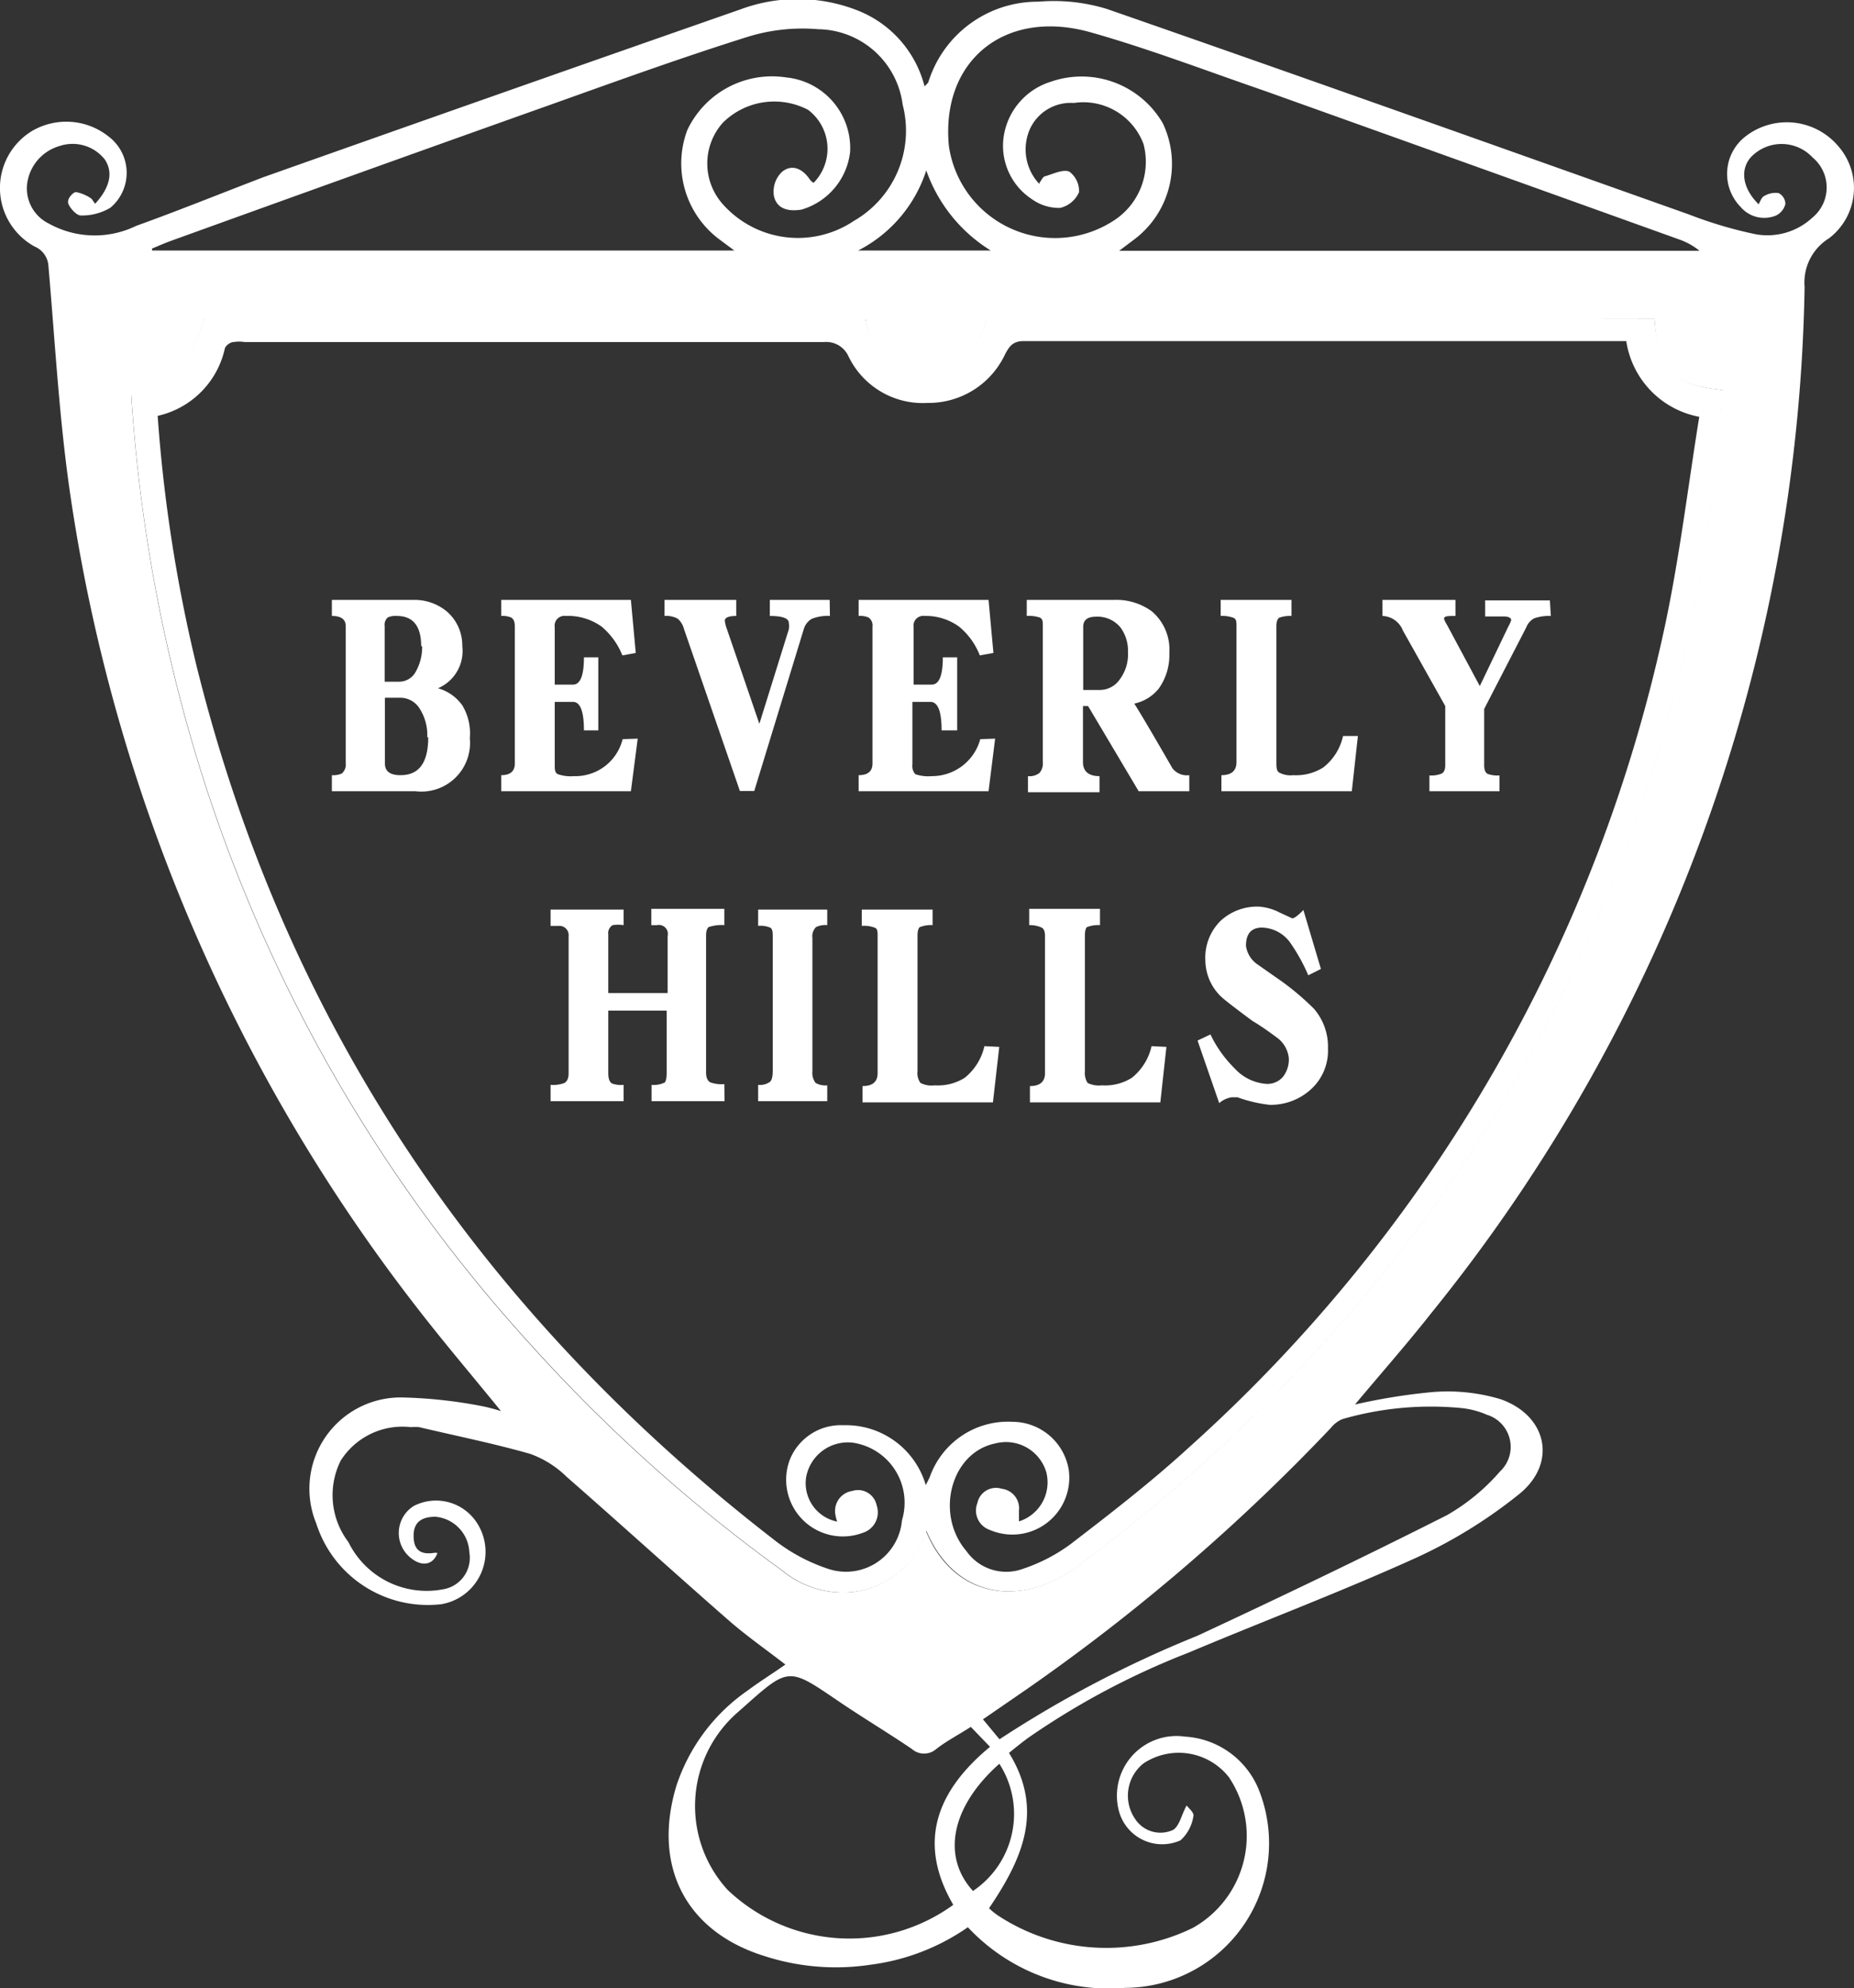
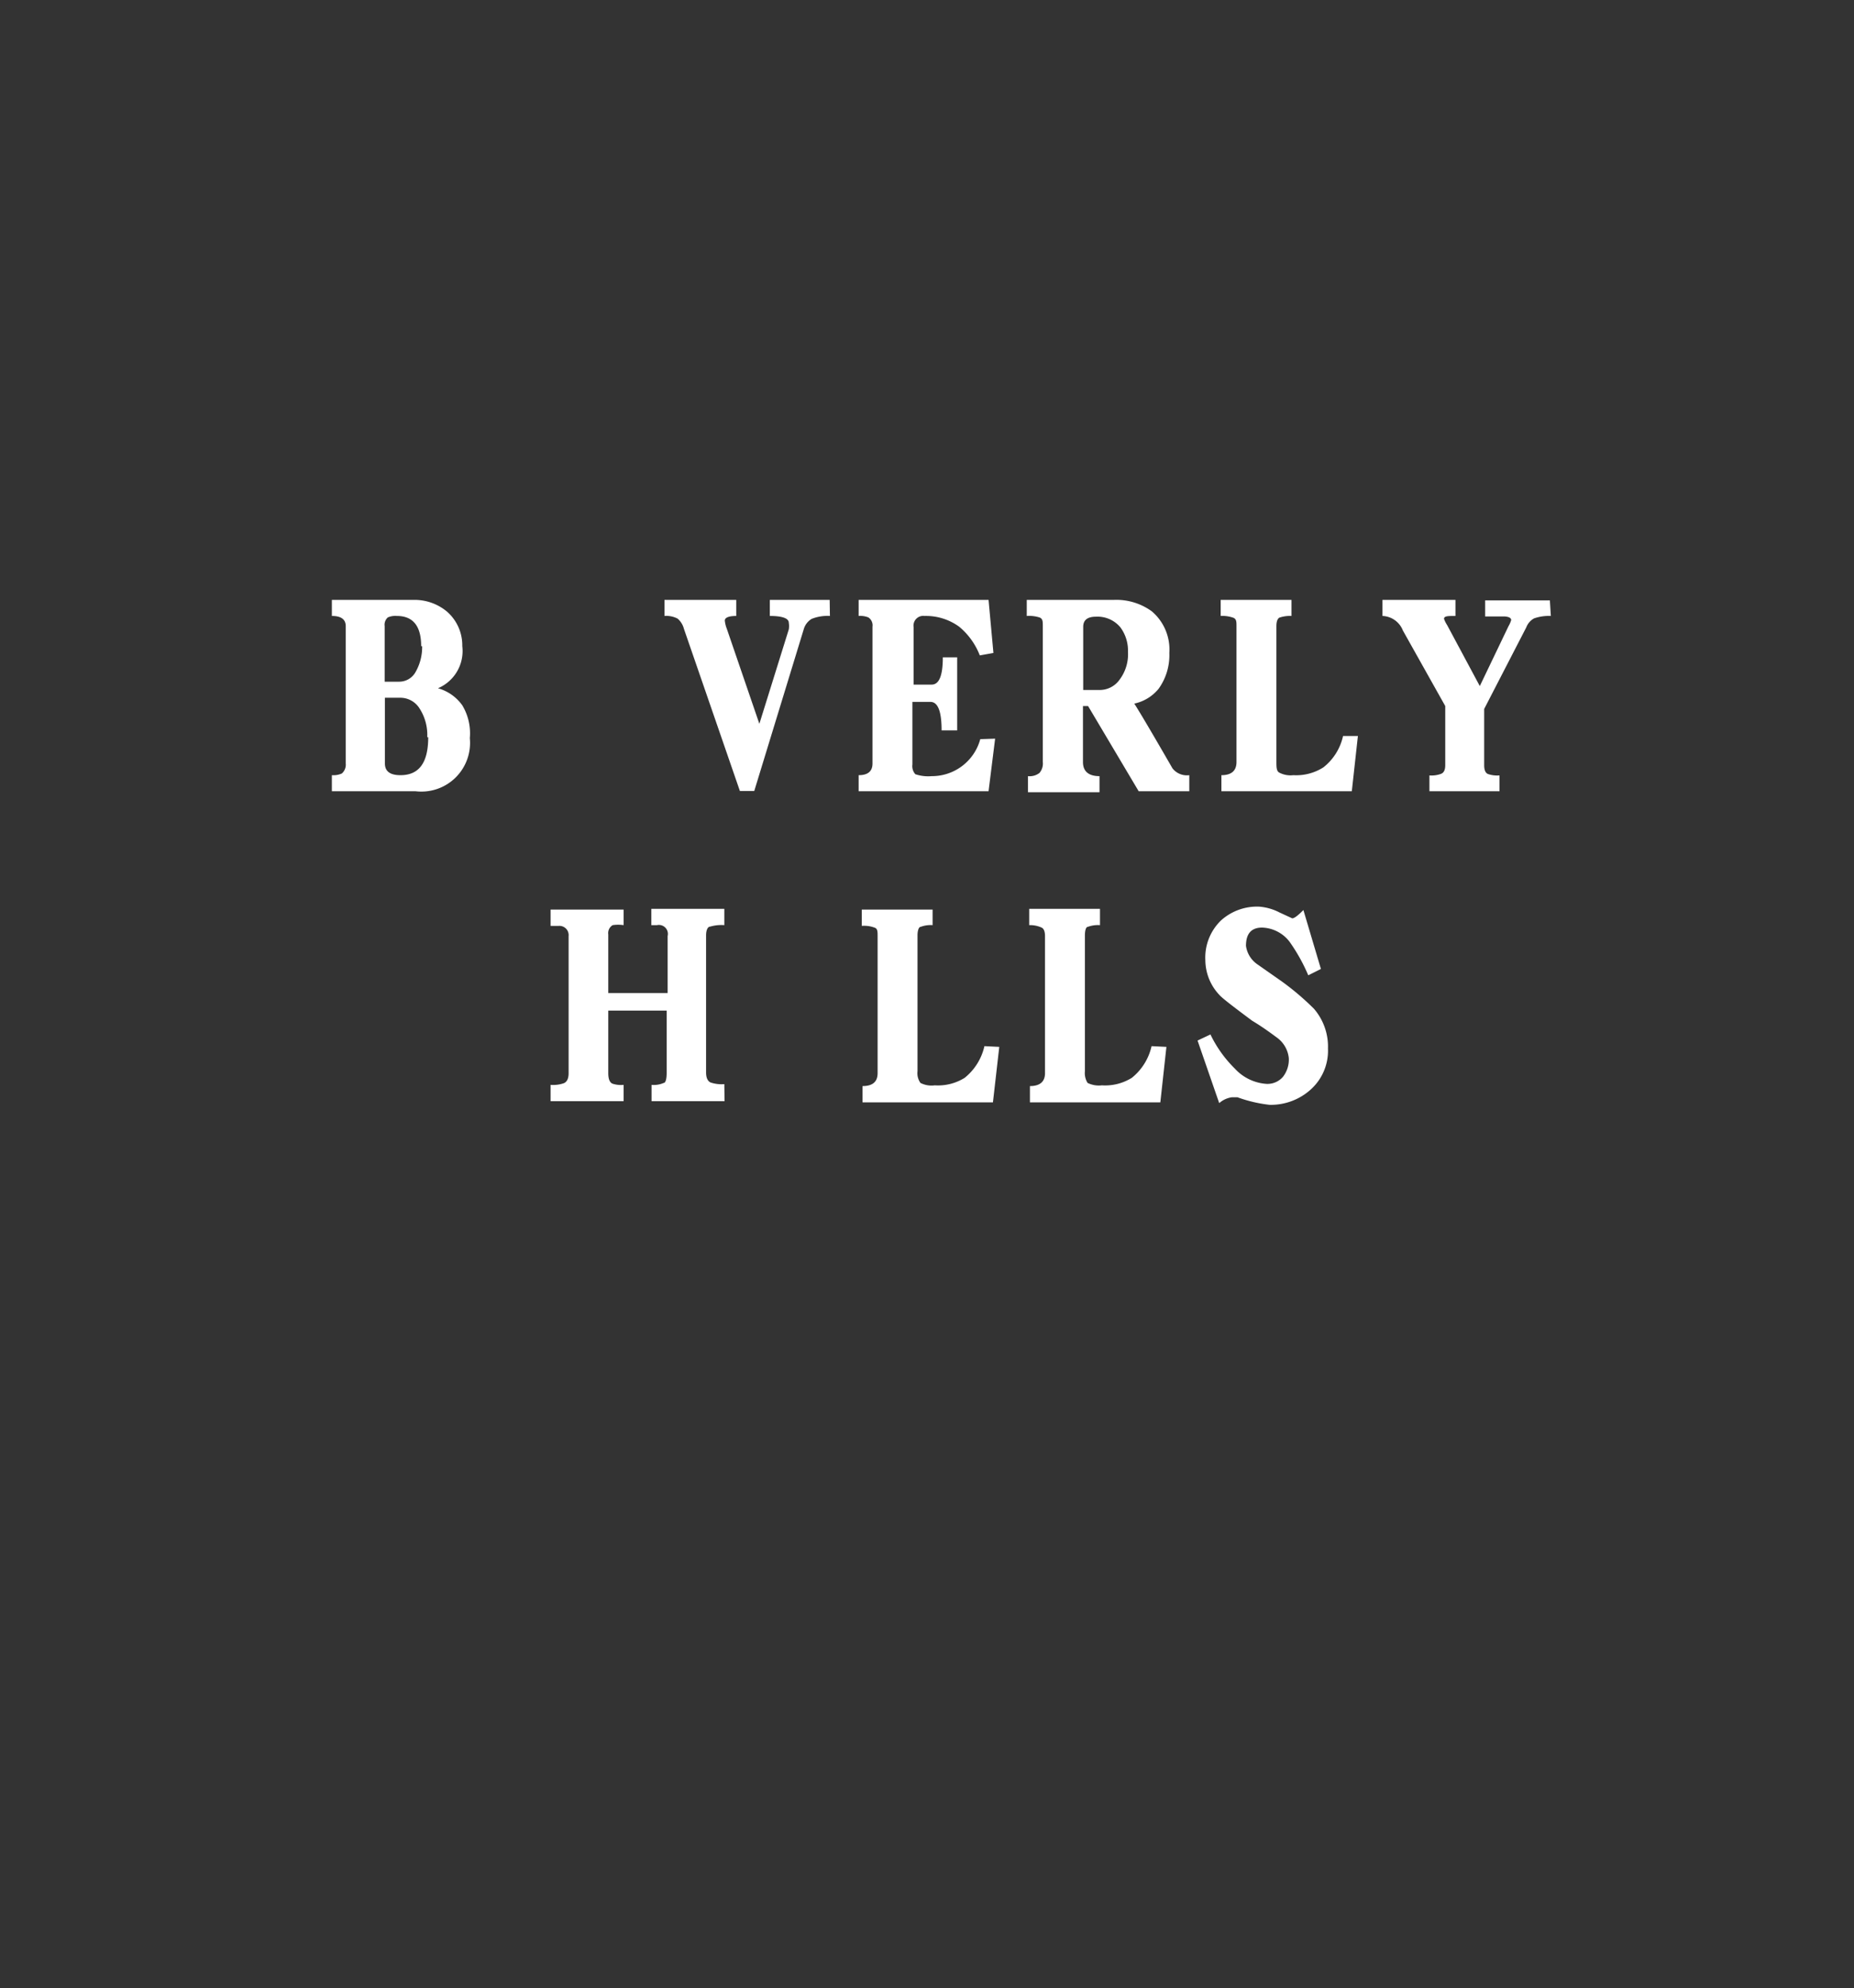
<svg xmlns="http://www.w3.org/2000/svg" viewBox="0 0 76.2 81.66">
  <rect x="0" y="0" width="76.2" height="81.66" fill="#333333" stroke="none" />
  <defs>
    <style>.cls-1{fill:#fff;}</style>
  </defs>
  <g id="レイヤー_2" data-name="レイヤー 2">
    <g id="レイヤー_1-2" data-name="レイヤー 1">
-       <path class="cls-1" d="M3.91,8.37c.62-.68.75-1.3.39-1.83A1.69,1.69,0,0,0,2.44,6a1.86,1.86,0,0,0-1.33,1.6A1.61,1.61,0,0,0,2,9.18a3.89,3.89,0,0,0,3.59.1c1.75-.63,3.48-1.33,5.23-2q9.8-3.47,19.6-6.89a6.74,6.74,0,0,1,4.88.06A4.56,4.56,0,0,1,38,3.55c.07-.08.14-.13.16-.19A4.7,4.7,0,0,1,42.68.07a7.43,7.43,0,0,1,2.82.3c8,2.78,16,5.63,23.92,8.44a17.45,17.45,0,0,0,2.73.81,2.72,2.72,0,0,0,2.35-.69,1.6,1.6,0,0,0,0-2.46,1.74,1.74,0,0,0-2.55,0c-.44.51-.33,1.27.33,1.92.07-.12.12-.29.23-.34a.92.92,0,0,1,.59-.12.51.51,0,0,1,.28.45.72.72,0,0,1-.38.47,1.27,1.27,0,0,1-1.46-.35,1.94,1.94,0,0,1,.18-2.88A2.77,2.77,0,0,1,75.55,6a2.6,2.6,0,0,1-.38,3.79,2.13,2.13,0,0,0-1,2A68.79,68.79,0,0,1,58.83,53.93c-1,1.27-2.07,2.48-3.14,3.76a24.54,24.54,0,0,1,3.17-.51,7.57,7.57,0,0,1,2.81.29c1.92.67,2.34,2.62.78,3.89A20.06,20.06,0,0,1,58.17,64c-3.07,1.39-6.23,2.58-9.34,3.89a31.6,31.6,0,0,0-6.57,3.49c-.26.19-.52.4-.79.62,1.46,2.36.54,4.37-.82,6.38a2.84,2.84,0,0,0,.37.3,8.11,8.11,0,0,0,8,.51A4.33,4.33,0,0,0,50.51,73,2.62,2.62,0,0,0,47,72.43a1.69,1.69,0,0,0-.32,2.32,1.24,1.24,0,0,0,1.54.41c.26-.17.34-.62.55-1,.06.08.32.3.28.43a1.68,1.68,0,0,1-.53,1A1.84,1.84,0,0,1,46,74.43a2.45,2.45,0,0,1,2.7-3.1,3.5,3.5,0,0,1,3.06,2.24,5.94,5.94,0,0,1-5.51,8.08,7.94,7.94,0,0,1-6.47-2.49,9,9,0,0,1-4,1.54,9.52,9.52,0,0,1-4.34-.35c-3.25-1-4.64-3.69-3.64-7a7.68,7.68,0,0,1,2.94-3.92c.48-.36,1-.68,1.54-1.06-.8-.62-1.62-1.19-2.36-1.84-2.22-1.94-4.41-3.93-6.63-5.87a4.13,4.13,0,0,0-1.49-.94c-1.5-.43-3.05-.74-4.57-1.1a1.93,1.93,0,0,0-.34,0A3,3,0,0,0,14,60a3.18,3.18,0,0,0,.32,3.34,3.58,3.58,0,0,0,3.89,1.94,1.31,1.31,0,0,0,1.08-1.52,1.53,1.53,0,0,0-1.39-1.46c-.53,0-.89.19-.9.75s.23.81.79.74a.43.43,0,0,1,.19,0c-.18.48-.61.57-1.06.23A1.31,1.31,0,0,1,17,61.86a2,2,0,0,1,2.62.72,2.18,2.18,0,0,1-1.47,3.31A4.81,4.81,0,0,1,13,62.58a3.75,3.75,0,0,1,3.54-5.18,19.37,19.37,0,0,1,3.29.36,7.3,7.3,0,0,1,.76.2c-1.21-1.49-2.39-2.87-3.5-4.31A71.33,71.33,0,0,1,2.92,20.53c-.48-3.18-.65-6.4-.93-9.61a.92.92,0,0,0-.56-.79A2.74,2.74,0,0,1,1.3,5.39a2.79,2.79,0,0,1,3.18.23,1.87,1.87,0,0,1,.06,2.91,2.25,2.25,0,0,1-1.22.32c-.17,0-.43-.28-.51-.48s.2-.48.31-.48a1.61,1.61,0,0,1,.65.28S3.84,8.28,3.91,8.37ZM68,13.08H40.56c-.42,1.43-1.19,2.2-2.36,2.21a2.48,2.48,0,0,1-2.63-2.22H8.39a6.94,6.94,0,0,1-.92,2.1A7.31,7.31,0,0,1,5.4,16.24c0-.09,0,0,0,.08a66.36,66.36,0,0,0,1.9,12A62.91,62.91,0,0,0,21.79,55.22a65.7,65.7,0,0,0,10.35,9.29,3.92,3.92,0,0,0,2.91.88,3.57,3.57,0,0,0,3-2.52c1.2,2.93,4.08,3.09,6.24,1.46a69.05,69.05,0,0,0,14.2-14.16,63.4,63.4,0,0,0,12-30.87c.13-1.09.2-2.19.3-3.28C68.73,15.81,68.12,15.16,68,13.08ZM33.44,7.51a2,2,0,0,0-.23-3,3,3,0,0,0-3.5.53,2.51,2.51,0,0,0,0,3.35,4.13,4.13,0,0,0,5.39.68,4.27,4.27,0,0,0,2-4.77A3.55,3.55,0,0,0,33.62,1.2a7.59,7.59,0,0,0-2.88.31C28,2.37,25.32,3.34,22.63,4.3,17.45,6.14,12.27,8,7.09,9.87c-.28.1-.56.22-.84.34l0,.08H30.18l-.59-.44a3.89,3.89,0,0,1-1.34-4.51,3.85,3.85,0,0,1,4.06-2.16,2.92,2.92,0,0,1,2.63,3.06,2.8,2.8,0,0,1-2,2.37c-.5.08-1,0-1.13-.55a1.12,1.12,0,0,1,.33-1c.4-.33.83-.14,1.13.29A.45.45,0,0,0,33.44,7.51Zm9.28,0c.09-.11.14-.25.23-.27.33-.09.73-.3,1-.19a1,1,0,0,1,.4.84,1.13,1.13,0,0,1-.78.65,1.92,1.92,0,0,1-1.16-.36A2.62,2.62,0,0,1,41.24,5.7a2.79,2.79,0,0,1,1.94-2.34,3.86,3.86,0,0,1,4.61,1.7,3.88,3.88,0,0,1-1.22,4.81L46,10.3H69.85A2.79,2.79,0,0,0,69,9.83q-8.52-3.06-17-6.09C49.56,2.9,47.21,2,44.8,1.32,41.27.34,38.66,2.52,39,6a4.41,4.41,0,0,0,6.76,3.07A2.87,2.87,0,0,0,47,5.92a2.64,2.64,0,0,0-2.87-1.69A1.84,1.84,0,0,0,42.33,5.3,2.07,2.07,0,0,0,42.72,7.56ZM39.9,70.93c-.49.32-1,.58-1.42.91a.76.76,0,0,1-1,0c-1-.68-2.06-1.31-3.07-2-2-1.36-2-1.37-3.86.29l-.25.22a5.1,5.1,0,0,0-.39,7.28,7.27,7.27,0,0,0,9.27.61c-1.5-2.57-.68-4.68,1.51-6.49Zm1.18.51a46.68,46.68,0,0,1,8.13-4.25c3.44-1.6,6.86-3.24,10.25-4.95a8.36,8.36,0,0,0,2.19-1.8,1.38,1.38,0,0,0-.54-2.33,3.52,3.52,0,0,0-1-.27,13.1,13.1,0,0,0-4.94.45,1.21,1.21,0,0,0-.47.36A80.72,80.72,0,0,1,42.16,69.41L40.4,70.62Zm0,1c-2,1.77-2.38,3.82-1.09,5.23A3.81,3.81,0,0,0,41.05,72.41ZM35.27,10.29h5.45A6.34,6.34,0,0,1,38.07,7,5.64,5.64,0,0,1,35.27,10.29Z" />
-       <path class="cls-1" d="M68,13.08c.16,2.08.77,2.73,2.81,2.94-.1,1.09-.17,2.19-.3,3.28a63.4,63.4,0,0,1-12,30.87,69.05,69.05,0,0,1-14.2,14.16c-2.16,1.63-5,1.47-6.24-1.46a3.57,3.57,0,0,1-3,2.52,3.92,3.92,0,0,1-2.91-.88,65.7,65.7,0,0,1-10.35-9.29A62.91,62.91,0,0,1,7.3,28.28a66.36,66.36,0,0,1-1.9-12c0-.09,0-.17,0-.08a7.31,7.31,0,0,0,2.07-1.07,6.94,6.94,0,0,0,.92-2.1H35.57a2.48,2.48,0,0,0,2.63,2.22c1.17,0,1.94-.78,2.36-2.21Zm-61.52,4A62.31,62.31,0,0,0,8.07,27.32c3.67,14.82,11.79,26.71,23.84,36a7.31,7.31,0,0,0,2.16,1.13,2.31,2.31,0,0,0,3-2,2.49,2.49,0,0,0-2-3.19,1.74,1.74,0,0,0-1.94,1.43,1.61,1.61,0,0,0,1.28,1.81,1.45,1.45,0,0,1-.07-.26.83.83,0,0,1,.69-1,.78.78,0,0,1,1,.59.88.88,0,0,1-.57,1.13,2.33,2.33,0,0,1-3-3,2.26,2.26,0,0,1,2.21-1.42A3.42,3.42,0,0,1,38.05,61l.16-.32a3.41,3.41,0,0,1,3.41-2.28,2.35,2.35,0,0,1,2.31,2,2.34,2.34,0,0,1-3.25,2.44.84.84,0,0,1-.51-1.1.78.78,0,0,1,1-.59.81.81,0,0,1,.71.9c0,.14,0,.28,0,.44A1.68,1.68,0,0,0,43,60.46a1.73,1.73,0,0,0-2.1-1.17c-1.81.37-2.49,2.89-1.18,4.42a2,2,0,0,0,2.32.73,7.08,7.08,0,0,0,1.94-1c1.67-1.28,3.35-2.58,4.9-4A63,63,0,0,0,68.45,25.61c.59-2.8.93-5.64,1.39-8.49a3.73,3.73,0,0,1-3-3.11l-.43,0q-12.16,0-24.33,0c-.44,0-.59.2-.77.54a3.47,3.47,0,0,1-3.18,2,3.39,3.39,0,0,1-3.26-1.92,1,1,0,0,0-1-.58H10.06a1.41,1.41,0,0,0-.46,0c-.14,0-.34.16-.36.27A3.64,3.64,0,0,1,6.44,17.09Z" />
      <path class="cls-1" d="M19.31,30.32a2,2,0,0,1-2.23,2.18H13.64v-.66a.84.84,0,0,0,.41-.07.48.48,0,0,0,.16-.41V25.72q0-.42-.57-.42v-.66H17a2.08,2.08,0,0,1,1.37.48A1.84,1.84,0,0,1,19,26.54,1.66,1.66,0,0,1,18,28.27a1.83,1.83,0,0,1,1,.7A2.23,2.23,0,0,1,19.31,30.32Zm-2-3.78c0-.82-.33-1.24-1-1.24a.77.77,0,0,0-.37.06.4.4,0,0,0-.13.36V28h.58a.77.77,0,0,0,.68-.38A2.06,2.06,0,0,0,17.35,26.54Zm.25,3.74a2,2,0,0,0-.31-1.17.93.93,0,0,0-.82-.45h-.61v2.7c0,.32.21.48.64.48C17.23,31.84,17.6,31.32,17.6,30.28Z" />
-       <path class="cls-1" d="M26.21,30.34l-.28,2.16H20.6v-.66c.37,0,.56-.16.56-.48V25.74c0-.2-.05-.32-.16-.38a.92.92,0,0,0-.4-.06v-.66h5.33l.2,2.18-.55.1a3,3,0,0,0-.85-1.18,2.37,2.37,0,0,0-1.48-.44.4.4,0,0,0-.45.46v2.36h.75c.3,0,.45-.37.45-1.12h.59v3H24q0-1.17-.45-1.17H22.8v2.57c0,.2,0,.34.13.4a1.62,1.62,0,0,0,.66.08,2,2,0,0,0,2-1.52Z" />
      <path class="cls-1" d="M34.11,25.3a1.76,1.76,0,0,0-.75.12.73.73,0,0,0-.33.44L31,32.49h-.59l-2.3-6.66a.82.82,0,0,0-.26-.42,1,1,0,0,0-.54-.11v-.66h2.95v.66c-.31,0-.47.07-.47.19a1.25,1.25,0,0,0,.08.33l1.34,3.91,1.21-3.88a.84.84,0,0,0,0-.27c0-.18-.26-.28-.78-.28v-.66h2.46Z" />
      <path class="cls-1" d="M40.9,30.34l-.27,2.16H35.29v-.66q.57,0,.57-.48V25.74a.39.39,0,0,0-.17-.38.89.89,0,0,0-.4-.06v-.66h5.34l.2,2.18-.56.1a2.88,2.88,0,0,0-.85-1.18A2.32,2.32,0,0,0,38,25.3a.4.4,0,0,0-.45.46v2.36h.74c.31,0,.46-.37.46-1.12h.59v3H38.7c0-.78-.15-1.17-.46-1.17H37.5v2.57a.5.5,0,0,0,.12.4,1.65,1.65,0,0,0,.67.08,2.06,2.06,0,0,0,2-1.52Z" />
      <path class="cls-1" d="M48.88,32.5H46.8L44.72,29h-.21v2.3c0,.38.23.58.68.58v.66H42.25v-.66a.66.66,0,0,0,.47-.13.59.59,0,0,0,.14-.45V25.72c0-.19,0-.31-.14-.36a1.43,1.43,0,0,0-.52-.06v-.66h3.58a2.48,2.48,0,0,1,1.56.47,2.06,2.06,0,0,1,.72,1.71,2.36,2.36,0,0,1-.44,1.47,1.76,1.76,0,0,1-1,.61c.31.49.83,1.38,1.57,2.66a.75.75,0,0,0,.69.28Zm-2.52-5.73a1.6,1.6,0,0,0-.31-1,1.22,1.22,0,0,0-1-.44c-.36,0-.53.14-.53.42v2.59h.64a1,1,0,0,0,.86-.43A1.73,1.73,0,0,0,46.36,26.77Z" />
      <path class="cls-1" d="M55.81,30.23l-.25,2.27H50.2v-.66c.41,0,.62-.18.62-.54V25.72c0-.18,0-.3-.14-.35a1.34,1.34,0,0,0-.51-.07v-.66h2.91v.66a1.36,1.36,0,0,0-.5.07c-.08.05-.12.17-.12.35v5.54c0,.24,0,.4.11.47a1,1,0,0,0,.59.11,2.07,2.07,0,0,0,1.23-.32,2.25,2.25,0,0,0,.81-1.29Z" />
      <path class="cls-1" d="M63.74,25.3a1.86,1.86,0,0,0-.69.1.71.71,0,0,0-.32.37L61,29.12v2.31q0,.29.15.36a1.18,1.18,0,0,0,.48.06v.65H58.75v-.65a1.12,1.12,0,0,0,.49-.07c.11-.05.16-.17.16-.35V29L57.66,25.9a.94.94,0,0,0-.84-.6v-.66h3v.66c-.31,0-.47,0-.47.12a1.29,1.29,0,0,0,.13.26l1.34,2.5L62,25.72a1.1,1.1,0,0,0,.11-.25q0-.13-.27-.15s-.31,0-.8,0v-.66h2.66Z" />
      <path class="cls-1" d="M29.78,45.23h-3v-.67a1,1,0,0,0,.5-.08c.08,0,.12-.18.12-.4V41.51H25v2.57c0,.24.06.38.17.43a1.09,1.09,0,0,0,.46.05v.67h-3v-.67a1.32,1.32,0,0,0,.55-.07c.13-.06.19-.2.19-.41V38.45a.38.38,0,0,0-.4-.42h-.34v-.67h3V38a1.45,1.45,0,0,0-.45,0,.38.38,0,0,0-.18.38v2.41h2.44V38.45A.37.37,0,0,0,27,38h-.23v-.67h3V38a1.61,1.61,0,0,0-.58.06c-.11,0-.17.16-.17.36v5.63c0,.21.06.35.18.41a1.41,1.41,0,0,0,.57.07Z" />
-       <path class="cls-1" d="M34,45.23H31.16v-.67a.71.71,0,0,0,.48-.12c.08-.06.12-.22.12-.46V38.55c0-.25,0-.4-.11-.45a1,1,0,0,0-.49-.07v-.67H34V38a.85.85,0,0,0-.46.08.52.52,0,0,0-.15.44V44a.69.69,0,0,0,.13.48.82.82,0,0,0,.48.1Z" />
      <path class="cls-1" d="M41.07,43l-.26,2.28H35.45v-.67c.42,0,.62-.18.62-.53V38.45c0-.19,0-.31-.13-.35a1.22,1.22,0,0,0-.52-.07v-.67h2.91V38a1.15,1.15,0,0,0-.49.07c-.08,0-.13.16-.13.35V44a.69.69,0,0,0,.12.48,1,1,0,0,0,.59.1,2.07,2.07,0,0,0,1.23-.31,2.32,2.32,0,0,0,.81-1.3Z" />
      <path class="cls-1" d="M47.94,43l-.25,2.28H42.33v-.67c.41,0,.62-.18.62-.53V38.45c0-.19-.05-.31-.14-.35A1.13,1.13,0,0,0,42.3,38v-.67h2.91V38a1.2,1.2,0,0,0-.5.07c-.08,0-.12.16-.12.35V44a.76.76,0,0,0,.11.48,1.05,1.05,0,0,0,.59.1,2.07,2.07,0,0,0,1.23-.31,2.32,2.32,0,0,0,.81-1.3Z" />
      <path class="cls-1" d="M54.58,43.07a2.14,2.14,0,0,1-.73,1.7,2.44,2.44,0,0,1-1.67.61,5.73,5.73,0,0,1-1.32-.31l-.23,0a1,1,0,0,0-.52.24l-.89-2.57.53-.25a5,5,0,0,0,1,1.4,1.94,1.94,0,0,0,1.31.63.84.84,0,0,0,.67-.29,1.15,1.15,0,0,0,.24-.77,1.19,1.19,0,0,0-.5-.85c-.31-.23-.63-.46-1-.68-.7-.52-1.13-.85-1.29-1a2.1,2.1,0,0,1-.64-1.49,2.12,2.12,0,0,1,.64-1.63,2.21,2.21,0,0,1,1.57-.57,2.18,2.18,0,0,1,.84.24l.52.24c.09,0,.24-.12.46-.34l.72,2.42-.52.26A7.33,7.33,0,0,0,53,38.68a1.48,1.48,0,0,0-1.13-.58q-.66,0-.66.75a1.1,1.1,0,0,0,.47.76l1,.7A11,11,0,0,1,54,41.43,2.38,2.38,0,0,1,54.58,43.07Z" />
    </g>
  </g>
</svg>